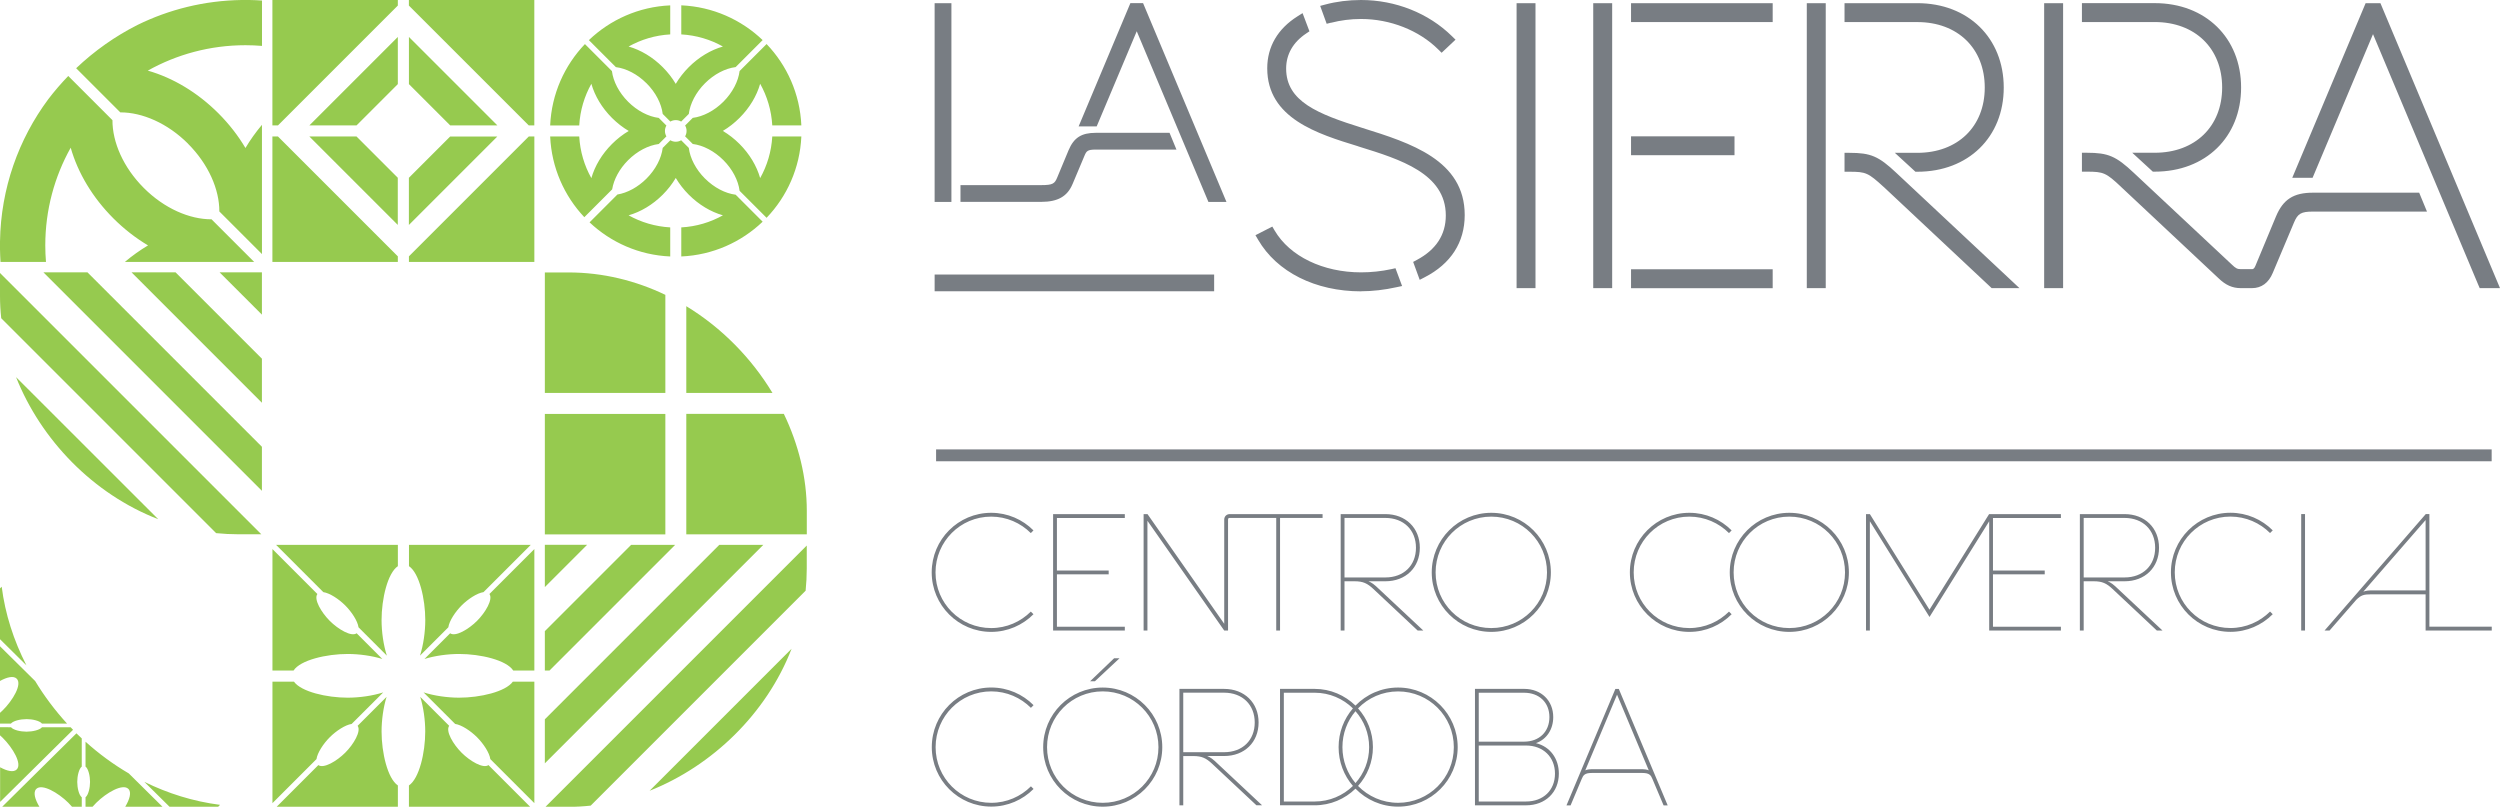
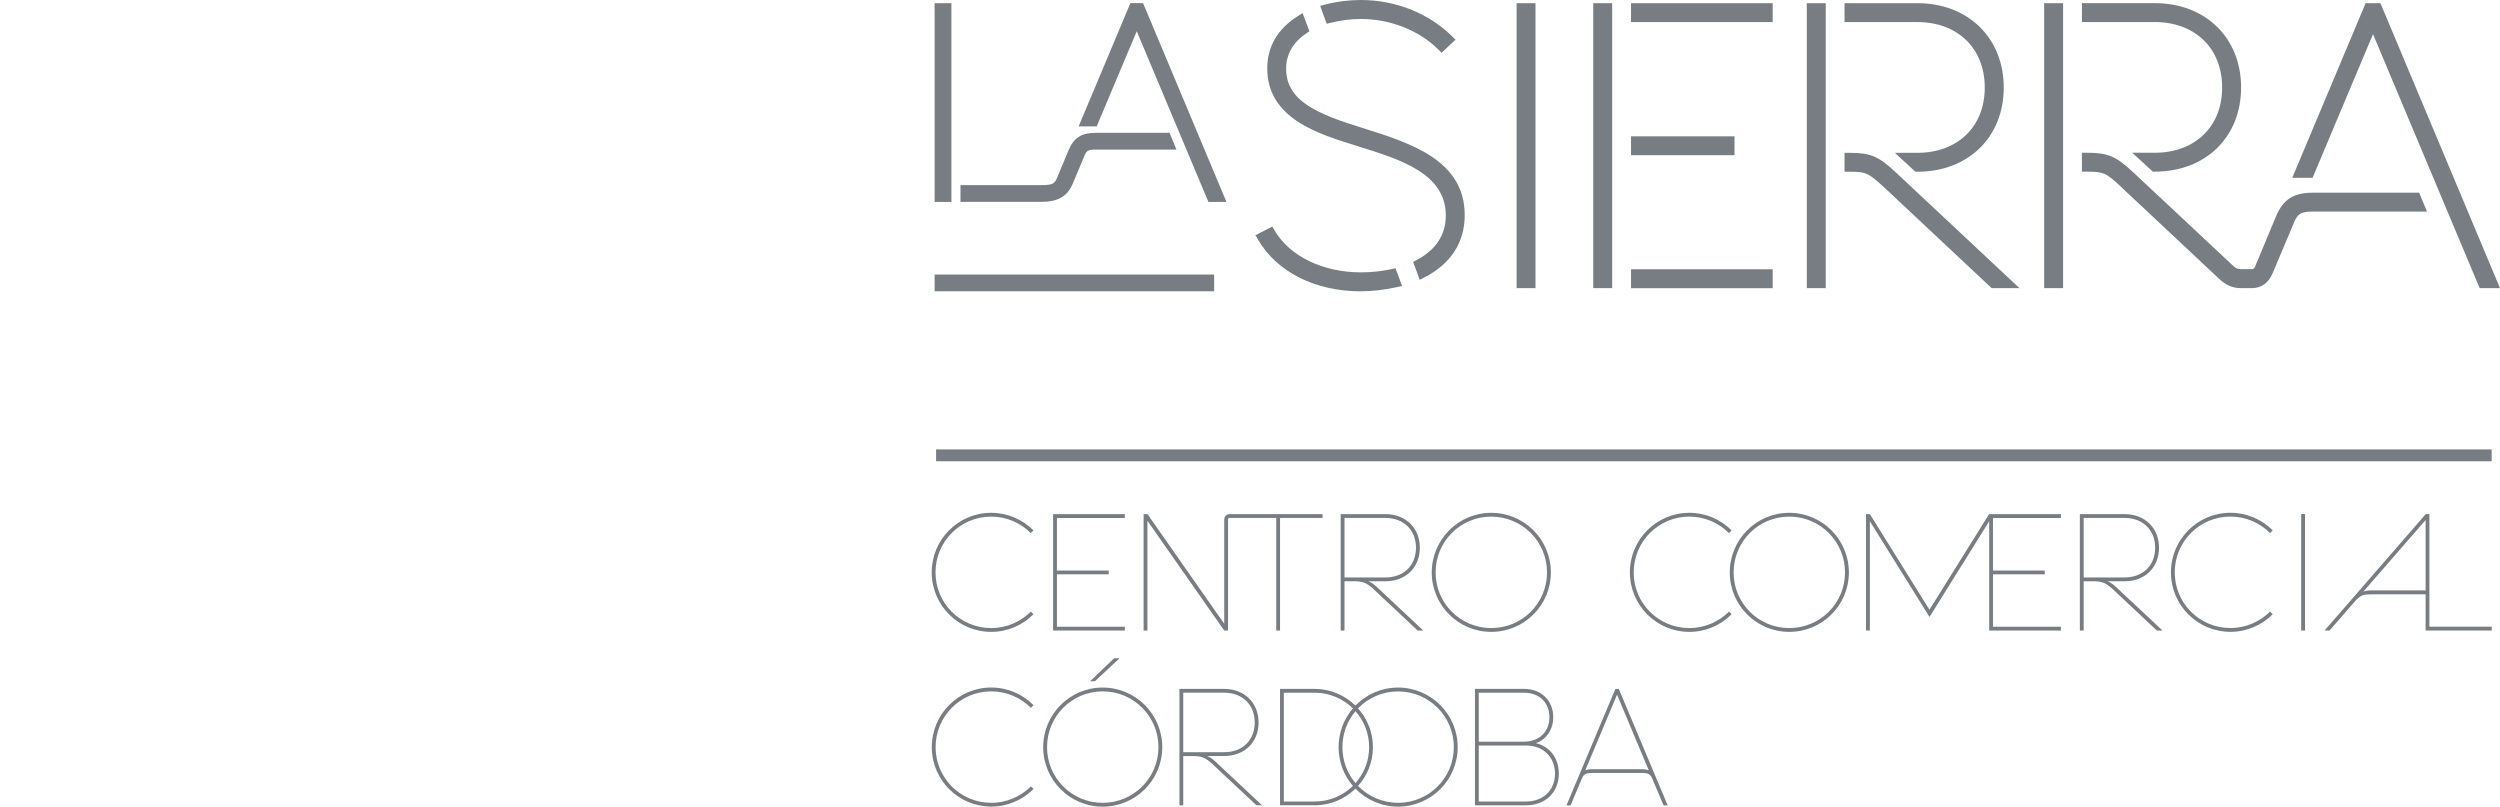
<svg xmlns="http://www.w3.org/2000/svg" id="Capa_2" viewBox="0 0 614.9 198.43">
  <defs>
    <style>.cls-1{fill:#96ca4f;}.cls-2{fill:#787d83;}</style>
  </defs>
  <g id="Capa_1-2">
    <g>
-       <path class="cls-1" d="m150.57,46.57l-6.85,6.85c-4.93-5.23-8.06-12.17-8.4-19.85h7.15c.21,3.7,1.26,7.18,2.98,10.24.86-3,2.6-5.92,5.07-8.39,1.27-1.27,2.66-2.35,4.12-3.21-1.46-.86-2.84-1.94-4.12-3.21-2.47-2.47-4.21-5.39-5.07-8.39-1.71,3.06-2.77,6.54-2.98,10.24h-7.15c.34-7.75,3.53-14.76,8.55-20.01l6.64,6.64c.32,2.55,1.74,5.3,3.98,7.54,2.24,2.24,4.99,3.66,7.54,3.98l1.88,1.88c-.23.39-.36.84-.36,1.33s.13.94.36,1.33l-1.88,1.88c-2.55.32-5.3,1.74-7.54,3.98-2.13,2.13-3.52,4.72-3.92,7.16m22.83-2.64c-2.24-2.24-3.67-4.99-3.98-7.54l-1.88-1.88c-.39.23-.84.36-1.33.36s-.94-.13-1.33-.36l-1.88,1.88c-.32,2.55-1.74,5.3-3.98,7.54-2.13,2.13-4.72,3.52-7.16,3.92l-6.85,6.85c5.23,4.93,12.17,8.06,19.84,8.39v-7.15c-3.7-.21-7.18-1.26-10.24-2.97,2.98-.85,5.91-2.59,8.39-5.07,1.27-1.27,2.35-2.66,3.21-4.12.87,1.46,1.94,2.85,3.21,4.12,2.48,2.48,5.4,4.22,8.39,5.07-3.06,1.71-6.53,2.77-10.24,2.97v7.15c7.75-.34,14.76-3.53,20.01-8.55l-6.64-6.64c-2.56-.32-5.3-1.74-7.54-3.98m13.57-.11c-.86-3-2.6-5.92-5.07-8.39-1.27-1.27-2.66-2.35-4.11-3.21,1.45-.86,2.84-1.94,4.11-3.21,2.47-2.47,4.22-5.39,5.07-8.39,1.71,3.06,2.77,6.54,2.98,10.24h7.15c-.34-7.75-3.53-14.76-8.55-20.01l-6.64,6.64c-.32,2.55-1.74,5.3-3.98,7.54-2.24,2.24-4.99,3.66-7.54,3.98l-1.88,1.88c.23.39.36.84.36,1.33s-.13.94-.36,1.33l1.88,1.88c2.55.32,5.3,1.74,7.54,3.98,2.24,2.24,3.66,4.99,3.98,7.54l6.64,6.64c5.02-5.25,8.21-12.26,8.55-20.01h-7.15c-.21,3.7-1.26,7.18-2.98,10.24m-27.95-23.32c2.24,2.24,3.67,4.99,3.98,7.54l1.88,1.88c.39-.23.84-.36,1.33-.36s.94.13,1.33.36l1.88-1.88c.32-2.55,1.74-5.3,3.98-7.54,2.24-2.24,4.99-3.66,7.54-3.98l6.64-6.64c-5.25-5.02-12.26-8.21-20.01-8.55v7.15c3.7.21,7.18,1.26,10.24,2.98-2.98.85-5.91,2.59-8.39,5.07-1.27,1.27-2.35,2.66-3.21,4.12-.86-1.46-1.94-2.85-3.21-4.12-2.48-2.48-5.4-4.22-8.39-5.07,3.06-1.71,6.53-2.77,10.24-2.98V1.32c-7.75.34-14.76,3.53-20.01,8.55l6.64,6.64c2.56.32,5.3,1.74,7.54,3.98M97.85,1.37V0h-30.85v30.85h1.37L97.85,1.37Zm-29.48,32.2h-1.37v30.85h30.85v-1.37l-29.48-29.48Zm29.48-12.88v-11.6l-21.75,21.75h11.6l10.16-10.16Zm2.73,42.36v1.37h30.85v-30.85h-1.37l-29.48,29.48Zm-12.89-29.48h-11.6l21.75,21.75v-11.6l-10.16-10.16Zm42.36-2.73h1.37V0h-30.85v1.37l29.48,29.47Zm-29.48,12.89v11.6l21.75-21.75h-11.6l-10.16,10.16Zm10.16-12.89h11.6l-21.75-21.75v11.6l10.16,10.16Zm-46.31,36.15h-10.4l10.4,10.4v-10.4Zm0,21.23l-21.23-21.23h-10.83l32.06,32.07v-10.84Zm-53.73-21.23l53.73,53.73v-10.83l-42.9-42.9h-10.83Zm-10.69.14v5.66c0,1.83.1,3.66.3,5.48l52.86,52.86c1.8.18,3.62.28,5.46.28h5.65L0,67.14Zm38.88,60.54L3.95,92.76c6.13,15.42,18.92,28.72,34.93,34.93m95.13,16.71l10.4-10.4h-10.4v10.4Zm1.13,20.54l30.93-30.93h-10.83l-21.23,21.23v9.69h1.13Zm41.77-30.92l-42.9,42.9v10.83l53.73-53.73h-10.83Zm-37.1,64.43c1.83,0,3.66-.1,5.48-.3l52.86-52.86c.18-1.8.28-3.62.28-5.46v-5.65l-64.28,64.28h5.65Zm54.89-38.88l-34.93,34.93c15.42-6.13,28.72-18.92,34.93-34.93m-60.69-28.13h29.64v-29.63h-29.64v29.63Zm29.64-58.92c-7.28-3.49-15.35-5.51-23.84-5.51h-5.8v29.64h29.64v-24.13Zm5.15,29.28v29.63h29.64v-5.8c0-8.17-2.03-16.32-5.65-23.84h-23.99Zm0-26.49v21.34h21.2c-5.18-8.58-12.49-16.04-21.2-21.34m-55.87,96.29c-2.89,0-6.13-.46-8.75-1.3l7.77,7.76c1.56.22,3.81,1.7,5.38,3.27,1.57,1.57,3.06,3.82,3.27,5.38l10.83,10.83v-29.88h-5.29c-1.79,2.49-8.08,3.94-13.21,3.94m-28.02-22.69c1.57,1.57,3.06,3.82,3.27,5.38l6.97,6.97c-.84-2.61-1.3-5.86-1.3-8.75,0-5.18,1.47-11.54,4.01-13.26v-5.24h-29.96l11.63,11.63c1.56.22,3.81,1.7,5.38,3.27m.6,11.94c2.81,0,5.96.43,8.53,1.23l-6.32-6.32c-1.29.94-4.54-.98-6.61-3.05-2.07-2.07-3.99-5.32-3.05-6.61l-11.05-11.05v29.88h5.19c1.65-2.58,8.08-4.08,13.31-4.08m31.82-8.14c-2.07,2.07-5.32,3.99-6.61,3.05l-6.32,6.32c2.57-.8,5.73-1.23,8.53-1.23,5.23,0,11.66,1.5,13.31,4.08h5.19v-29.88l-11.05,11.05c.94,1.29-.98,4.54-3.05,6.61m-3.8,32.42c-2.07-2.07-3.99-5.32-3.05-6.61l-7.12-7.12c.8,2.57,1.23,5.73,1.23,8.53,0,5.18-1.47,11.54-4.01,13.26v5.24h29.81l-10.25-10.25c-1.29.94-4.54-.98-6.61-3.05m-32.42-3.8c1.57-1.57,3.82-3.05,5.38-3.27l7.77-7.76c-2.61.84-5.86,1.3-8.75,1.3-5.13,0-11.42-1.45-13.21-3.94h-5.29v29.88l10.83-10.83c.22-1.56,1.7-3.81,3.27-5.38m12.74-1.4c0-2.81.43-5.96,1.23-8.53l-7.12,7.12c.94,1.29-.98,4.55-3.05,6.61-2.07,2.07-5.32,3.99-6.61,3.05l-10.25,10.25h29.81v-5.24c-2.54-1.72-4.01-8.08-4.01-13.26m10.75-27.42c0,2.88-.46,6.13-1.3,8.75l6.97-6.97c.22-1.56,1.7-3.81,3.27-5.38,1.57-1.57,3.82-3.05,5.38-3.27l11.63-11.63h-29.96v5.24c2.54,1.72,4.01,8.08,4.01,13.26M46.24,35.35c5.05,5.05,7.73,11.27,7.71,16.66l10.48,10.48v-31.79c-1.53,1.82-2.89,3.73-4.06,5.7-1.79-3.02-4.02-5.9-6.65-8.53-5.13-5.13-11.19-8.74-17.37-10.5,7.11-3.98,15.3-6.25,24.03-6.25,1.37,0,2.72.06,4.06.17V.13c-1.02-.07-2.05-.11-3.08-.13h-1.95c-9.17.14-17.84,2.33-25.58,6.13-5.47,2.76-10.59,6.37-15.1,10.65l10.86,10.86c5.39-.02,11.62,2.66,16.67,7.71m-34.95,29.07c-.11-1.34-.17-2.69-.17-4.06,0-8.73,2.27-16.92,6.25-24.03,1.77,6.21,5.39,12.27,10.5,17.38,2.63,2.63,5.51,4.86,8.52,6.65-1.96,1.17-3.87,2.52-5.69,4.06h31.79l-10.48-10.48c-5.39.02-11.62-2.66-16.66-7.71-5.05-5.05-7.73-11.27-7.71-16.67l-10.87-10.87c-1.75,1.81-3.39,3.71-4.92,5.72C4.58,34.22.21,46.3,0,59.39v1.95c.02,1.03.06,2.06.13,3.08h11.16Zm30.38,134h11.98l.46-.46c-6.59-.84-12.85-2.81-18.63-5.66l6.19,6.12Zm-20.65-15.98v6.1c.7.55,1.11,2.32,1.11,3.77s-.41,3.23-1.11,3.78v2.33h1.73c.3-.35.61-.68.93-.99,2.49-2.47,6.48-4.77,7.87-3.4.84.82.32,2.58-.76,4.39h9.15l-8.28-8.19c-3.81-2.23-7.37-4.85-10.63-7.79m-21.02,6.26v8.53l17.94-17.73c-.2-.21-.4-.42-.6-.63h-7.03c-.56.69-2.35,1.09-3.82,1.09s-3.25-.4-3.81-1.09H0v1.99c.23.21.46.41.67.62,2.49,2.47,4.82,6.41,3.44,7.78-.79.78-2.4.38-4.11-.56m6.5-11.83c1.47,0,3.25.4,3.82,1.1h6.17c-2.96-3.24-5.6-6.75-7.84-10.46l-8.65-8.55v8.53c1.71-.94,3.32-1.34,4.11-.56,1.39,1.37-.94,5.31-3.44,7.78-.21.21-.44.42-.67.62v2.65h2.68c.56-.69,2.35-1.1,3.81-1.1M.42,144.31l-.42.41v12.5l6.5,6.43c-3.14-6.12-5.24-12.67-6.08-19.34m18.58,48.01c0-1.45.41-3.23,1.11-3.77v-6.93c-.44-.41-.88-.83-1.31-1.25L.54,198.43h9.15c-1.08-1.81-1.6-3.56-.76-4.39,1.39-1.37,5.37.93,7.87,3.4.31.31.62.64.92.99h2.39v-2.33c-.7-.55-1.11-2.32-1.11-3.78" />
      <path class="cls-2" d="m263.78,45.32c-1.26,2.99-3.62,4.33-7.65,4.33h-19.89v-4.12h19.89c2.82,0,3.28-.37,3.89-1.84l2.81-6.75c1.3-3.08,3.17-4.27,6.66-4.27h18.17l1.7,4.12h-19.87c-2.03,0-2.28.38-2.77,1.56l-2.94,6.98M234.01.78h-4.13v48.88h4.13V.78Zm45.58,6.9l17.45,41.55.18.43h4.44L281.33,1.2l-.18-.43h-3.12l-12.73,30.32h4.44l9.86-23.42Zm55.18,63.96c2.75,0,5.77-.34,8.72-1l1.37-.29-1.63-4.38-1.03.23c-2.38.52-4.95.79-7.43.79-9.37,0-17.52-3.94-21.25-10.27l-.58-.99-4.15,2.12.65,1.11c4.62,7.95,14.09,12.7,25.33,12.7m-7.39-66.06c2.37-.61,4.85-.93,7.39-.93,7.16,0,14.25,2.79,18.98,7.49l.83.82,3.42-3.22-.9-.88C351.35,3.23,343.22,0,334.76,0c-3.04,0-6.07.38-8.78,1.11l-1.27.34,1.6,4.4,1.07-.27Zm6.68,30.4l.35.11c9.93,3.08,21.2,6.57,21.2,16.88,0,4.74-2.39,8.42-7.1,10.93l-.93.5,1.61,4.41,1.22-.63c6.45-3.31,9.85-8.6,9.85-15.3,0-13.53-13.35-17.73-25.13-21.42-11-3.44-18.79-6.51-18.79-14.62,0-3.49,1.7-6.47,4.93-8.62l.8-.54-1.69-4.47-1.25.79c-4.87,3.07-7.44,7.49-7.44,12.78,0,12.32,12.4,16.13,22.38,19.19M377.67.78h-4.65v70.09h4.65V.78Zm58.34,0h-34.84v4.65h34.84V.78Zm-9.39,32.75h-25.45v4.65h25.45v-4.65Zm9.39,32.7h-34.84v4.65h34.84v-4.65ZM396.53.78h-4.66v70.09h4.66V.78Zm66.78,45.19l26.36,24.71.2.19h6.84l-30.24-28.31c-4.39-4.14-6.34-4.97-11.57-4.97h-1.22v4.65h1.22c4.04,0,4.59.25,8.41,3.74m24.86-24.44c0,9.6-6.66,16.05-16.58,16.05h-5.53l5.06,4.65h.48c12.51,0,21.24-8.51,21.24-20.7S484.1.78,471.59.78h-17.91v4.65h17.91c9.92,0,16.58,6.47,16.58,16.1M449.06.78h-4.66v70.09h4.66V.78Zm72.64,45.19l23.93,22.43c1.79,1.73,3.44,2.47,5.54,2.47h2.71c2.34,0,4.12-1.3,5.13-3.75l5.22-12.38c.92-2.21,1.76-2.7,4.68-2.7h28.03l-1.92-4.65h-26.11c-4.78,0-7.33,1.63-9.1,5.82l-5.08,12.2c-.31.79-.66.79-.86.79h-2.71c-.91,0-1.29-.24-2.21-1.12l-24.09-22.54c-4.39-4.14-6.34-4.97-11.57-4.97h-1.22v4.65h1.22c4.1,0,4.73.28,8.41,3.74m24.86-24.44c0,9.6-6.66,16.05-16.58,16.05h-5.53l5.06,4.65h.47c12.51,0,21.24-8.51,21.24-20.7s-8.73-20.75-21.24-20.75h-17.91v4.65h17.91c9.92,0,16.58,6.47,16.58,16.1M507.44.78h-4.66v70.09h4.66V.78Zm76.23,7.63l25.92,61.73.32.73h4.99L585.67,1.21l-.18-.43h-3.64l-18.05,42.96h5l14.86-35.33Zm-285.04,59.11h-68.75v4.12h68.75v-4.12Zm-45.09,82.91c-2.5,2.49-5.94,4.05-9.75,4.05-7.59,0-13.69-6.1-13.69-13.69s6.1-13.72,13.69-13.72c3.81,0,7.25,1.56,9.75,4.05l.65-.66c-2.66-2.68-6.35-4.33-10.4-4.33-8.09,0-14.63,6.57-14.63,14.65s6.55,14.64,14.63,14.64c4.05,0,7.74-1.66,10.4-4.34l-.65-.65Zm0,0c-2.5,2.49-5.94,4.05-9.75,4.05-7.59,0-13.69-6.1-13.69-13.69s6.1-13.72,13.69-13.72c3.81,0,7.25,1.56,9.75,4.05l.65-.66c-2.66-2.68-6.35-4.33-10.4-4.33-8.09,0-14.63,6.57-14.63,14.65s6.55,14.64,14.63,14.64c4.05,0,7.74-1.66,10.4-4.34l-.65-.65Zm5.48,4.66h17.64v-.94h-16.7v-12.89h12.73v-.94h-12.73v-12.92h16.7v-.94h-17.64v28.64Zm0,0h17.64v-.94h-16.7v-12.89h12.73v-.94h-12.73v-12.92h16.7v-.94h-17.64v28.64Zm22.26,0h.94v-27l18.89,27h.94v-27.29c0-.28.13-.41.41-.41h11.44v27.7h.94v-27.7h10.46v-.94h-22.84c-.78,0-1.35.58-1.35,1.35v25.63l-18.87-26.98h-.96v28.64Zm0,0h.94v-27l18.89,27h.94v-27.29c0-.28.13-.41.41-.41h11.44v27.7h.94v-27.7h10.46v-.94h-22.84c-.78,0-1.35.58-1.35,1.35v25.63l-18.87-26.98h-.96v28.64Zm48.47-28.64h10.99c4.99,0,8.48,3.4,8.48,8.27s-3.46,8.25-8.48,8.25h-4.15s.9.33,1.84,1.21l11.65,10.91h-1.39l-10.89-10.22c-1.49-1.39-2.54-1.9-4.63-1.9h-2.48v12.12h-.94v-28.64Zm10.99,15.58c4.53,0,7.53-2.95,7.53-7.31s-3.03-7.33-7.53-7.33h-10.05v14.64h10.05Zm-10.99-15.58h10.99c4.99,0,8.48,3.4,8.48,8.27s-3.46,8.25-8.48,8.25h-4.15s.9.33,1.84,1.21l11.65,10.91h-1.39l-10.89-10.22c-1.49-1.39-2.54-1.9-4.63-1.9h-2.48v12.12h-.94v-28.64Zm10.99,15.58c4.53,0,7.53-2.95,7.53-7.31s-3.03-7.33-7.53-7.33h-10.05v14.64h10.05Zm26.05-15.9c8.09,0,14.66,6.57,14.66,14.66s-6.57,14.63-14.66,14.63-14.64-6.55-14.64-14.63,6.55-14.66,14.64-14.66m0,28.35c7.6,0,13.71-6.1,13.71-13.69s-6.12-13.72-13.71-13.72-13.69,6.12-13.69,13.72,6.1,13.69,13.69,13.69m0-28.35c8.09,0,14.66,6.57,14.66,14.66s-6.57,14.63-14.66,14.63-14.64-6.55-14.64-14.63,6.55-14.66,14.64-14.66m0,28.35c7.6,0,13.71-6.1,13.71-13.69s-6.12-13.72-13.71-13.72-13.69,6.12-13.69,13.72,6.1,13.69,13.69,13.69m58.47-4.05c-2.5,2.49-5.94,4.05-9.75,4.05-7.59,0-13.69-6.1-13.69-13.69s6.1-13.72,13.69-13.72c3.81,0,7.25,1.56,9.75,4.05l.65-.66c-2.66-2.68-6.35-4.33-10.4-4.33-8.08,0-14.63,6.57-14.63,14.65s6.55,14.64,14.63,14.64c4.05,0,7.74-1.66,10.4-4.34l-.65-.65Zm0,0c-2.5,2.49-5.94,4.05-9.75,4.05-7.59,0-13.69-6.1-13.69-13.69s6.1-13.72,13.69-13.72c3.81,0,7.25,1.56,9.75,4.05l.65-.66c-2.66-2.68-6.35-4.33-10.4-4.33-8.08,0-14.63,6.57-14.63,14.65s6.55,14.64,14.63,14.64c4.05,0,7.74-1.66,10.4-4.34l-.65-.65Zm14.83-24.3c8.09,0,14.66,6.57,14.66,14.66s-6.57,14.63-14.66,14.63-14.64-6.55-14.64-14.63,6.55-14.66,14.64-14.66m0,28.35c7.6,0,13.71-6.1,13.71-13.69s-6.12-13.72-13.71-13.72-13.69,6.12-13.69,13.72,6.1,13.69,13.69,13.69m0-28.35c8.09,0,14.66,6.57,14.66,14.66s-6.57,14.63-14.66,14.63-14.64-6.55-14.64-14.63,6.55-14.66,14.64-14.66m0,28.35c7.6,0,13.71-6.1,13.71-13.69s-6.12-13.72-13.71-13.72-13.69,6.12-13.69,13.72,6.1,13.69,13.69,13.69m18.88.61h.94v-26.88l14.67,23.54,14.68-23.54v26.88h17.64v-.94h-16.71v-12.89h12.73v-.94h-12.73v-12.92h16.71v-.94h-17.67l-14.66,23.5-14.65-23.5h-.96v28.64Zm0,0h.94v-26.88l14.67,23.54,14.68-23.54v26.88h17.64v-.94h-16.71v-12.89h12.73v-.94h-12.73v-12.92h16.71v-.94h-17.67l-14.66,23.5-14.65-23.5h-.96v28.64Zm52.59-28.64h10.99c4.99,0,8.48,3.4,8.48,8.27s-3.46,8.25-8.48,8.25h-4.15s.9.33,1.84,1.21l11.65,10.91h-1.39l-10.89-10.22c-1.49-1.39-2.54-1.9-4.63-1.9h-2.48v12.12h-.94v-28.64Zm10.99,15.58c4.53,0,7.53-2.95,7.53-7.31s-3.03-7.33-7.53-7.33h-10.05v14.64h10.05Zm-10.99-15.58h10.99c4.99,0,8.48,3.4,8.48,8.27s-3.46,8.25-8.48,8.25h-4.15s.9.33,1.84,1.21l11.65,10.91h-1.39l-10.89-10.22c-1.49-1.39-2.54-1.9-4.63-1.9h-2.48v12.12h-.94v-28.64Zm10.99,15.58c4.53,0,7.53-2.95,7.53-7.31s-3.03-7.33-7.53-7.33h-10.05v14.64h10.05Zm35.79,8.39c-2.5,2.49-5.94,4.05-9.74,4.05-7.59,0-13.7-6.1-13.7-13.69s6.1-13.72,13.7-13.72c3.81,0,7.25,1.56,9.74,4.05l.66-.66c-2.67-2.68-6.35-4.33-10.4-4.33-8.09,0-14.64,6.57-14.64,14.65s6.55,14.64,14.64,14.64c4.05,0,7.73-1.66,10.4-4.34l-.66-.65Zm0,0c-2.5,2.49-5.94,4.05-9.74,4.05-7.59,0-13.7-6.1-13.7-13.69s6.1-13.72,13.7-13.72c3.81,0,7.25,1.56,9.74,4.05l.66-.66c-2.67-2.68-6.35-4.33-10.4-4.33-8.09,0-14.64,6.57-14.64,14.65s6.55,14.64,14.64,14.64c4.05,0,7.73-1.66,10.4-4.34l-.66-.65Zm7.66,4.66h.94v-28.64h-.94v28.64Zm0,0h.94v-28.64h-.94v28.64Zm30.63-28.64h.9v27.7h15.34v.94h-16.27v-8.9h-13.43c-1.78,0-2.48.2-3.64,1.37l-6.55,7.53h-1.23l24.89-28.64Zm-13.46,18.77h13.43v-17.3l-15.33,17.63c.08-.04.79-.33,1.9-.33m13.46-18.77h.9v27.7h15.34v.94h-16.27v-8.9h-13.43c-1.78,0-2.48.2-3.64,1.37l-6.55,7.53h-1.23l24.89-28.64Zm-13.46,18.77h13.43v-17.3l-15.33,17.63c.08-.04.79-.33,1.9-.33m-329.61,48.2c-2.5,2.5-5.94,4.05-9.75,4.05-7.59,0-13.69-6.1-13.69-13.69s6.1-13.72,13.69-13.72c3.81,0,7.25,1.56,9.75,4.05l.65-.66c-2.66-2.68-6.35-4.34-10.4-4.34-8.09,0-14.63,6.57-14.63,14.66s6.55,14.63,14.63,14.63c4.05,0,7.74-1.66,10.4-4.34l-.65-.65Zm0,0c-2.5,2.5-5.94,4.05-9.75,4.05-7.59,0-13.69-6.1-13.69-13.69s6.1-13.72,13.69-13.72c3.81,0,7.25,1.56,9.75,4.05l.65-.66c-2.66-2.68-6.35-4.34-10.4-4.34-8.09,0-14.63,6.57-14.63,14.66s6.55,14.63,14.63,14.63c4.05,0,7.74-1.66,10.4-4.34l-.65-.65Zm17.66-24.3c8.09,0,14.65,6.57,14.65,14.66s-6.57,14.64-14.65,14.64-14.64-6.55-14.64-14.64,6.55-14.66,14.64-14.66m0,28.35c7.6,0,13.71-6.1,13.71-13.69s-6.12-13.72-13.71-13.72-13.69,6.12-13.69,13.72,6.1,13.69,13.69,13.69m2.8-35.55h1.33l-6.04,5.65h-1.19l5.9-5.65Zm-2.8,7.2c8.09,0,14.65,6.57,14.65,14.66s-6.57,14.64-14.65,14.64-14.64-6.55-14.64-14.64,6.55-14.66,14.64-14.66m0,28.35c7.6,0,13.71-6.1,13.71-13.69s-6.12-13.72-13.71-13.72-13.69,6.12-13.69,13.72,6.1,13.69,13.69,13.69m2.8-35.55h1.33l-6.04,5.65h-1.19l5.9-5.65Zm16.07,7.53h10.99c4.99,0,8.48,3.4,8.48,8.26s-3.46,8.25-8.48,8.25h-4.15s.9.33,1.84,1.21l11.65,10.91h-1.39l-10.89-10.21c-1.49-1.39-2.54-1.9-4.63-1.9h-2.48v12.12h-.94v-28.63Zm10.99,15.57c4.53,0,7.53-2.94,7.53-7.31s-3.03-7.33-7.53-7.33h-10.05v14.64h10.05Zm-10.99-15.57h10.99c4.99,0,8.48,3.4,8.48,8.26s-3.46,8.25-8.48,8.25h-4.15s.9.33,1.84,1.21l11.65,10.91h-1.39l-10.89-10.21c-1.49-1.39-2.54-1.9-4.63-1.9h-2.48v12.12h-.94v-28.63Zm10.99,15.57c4.53,0,7.53-2.94,7.53-7.31s-3.03-7.33-7.53-7.33h-10.05v14.64h10.05Zm13.75-15.57h8.53c3.89,0,7.43,1.58,10.03,4.11,2.66-2.74,6.36-4.44,10.48-4.44,8.08,0,14.66,6.57,14.66,14.66s-6.57,14.63-14.66,14.63c-4.12,0-7.82-1.7-10.48-4.42-2.6,2.54-6.14,4.09-10.03,4.09h-8.53v-28.63Zm8.53,27.7c3.64,0,6.98-1.46,9.4-3.83-2.21-2.56-3.52-5.89-3.52-9.54s1.31-6.96,3.52-9.54c-2.42-2.38-5.75-3.85-9.4-3.85h-7.59v26.76h7.59Zm13.39-13.37c0-3.4-1.27-6.49-3.36-8.84-2.01,2.38-3.21,5.46-3.21,8.84s1.21,6.47,3.21,8.84c2.09-2.36,3.36-5.45,3.36-8.84m7.12,13.69c7.59,0,13.71-6.1,13.71-13.69s-6.12-13.71-13.71-13.71c-3.87,0-7.35,1.59-9.85,4.17,2.27,2.54,3.66,5.87,3.66,9.54s-1.39,7.02-3.66,9.54c2.5,2.56,5.98,4.15,9.85,4.15m-29.04-28.02h8.53c3.89,0,7.43,1.58,10.03,4.11,2.66-2.74,6.36-4.44,10.48-4.44,8.08,0,14.66,6.57,14.66,14.66s-6.57,14.63-14.66,14.63c-4.12,0-7.82-1.7-10.48-4.42-2.6,2.54-6.14,4.09-10.03,4.09h-8.53v-28.63Zm8.53,27.7c3.64,0,6.98-1.46,9.4-3.83-2.21-2.56-3.52-5.89-3.52-9.54s1.31-6.96,3.52-9.54c-2.42-2.38-5.75-3.85-9.4-3.85h-7.59v26.76h7.59Zm13.39-13.37c0-3.4-1.27-6.49-3.36-8.84-2.01,2.38-3.21,5.46-3.21,8.84s1.21,6.47,3.21,8.84c2.09-2.36,3.36-5.45,3.36-8.84m7.12,13.69c7.59,0,13.71-6.1,13.71-13.69s-6.12-13.71-13.71-13.71c-3.87,0-7.35,1.59-9.85,4.17,2.27,2.54,3.66,5.87,3.66,9.54s-1.39,7.02-3.66,9.54c2.5,2.56,5.98,4.15,9.85,4.15m18.9-28.02h12.1c4.22,0,7.16,2.88,7.16,6.94,0,2.92-1.55,5.46-4.27,6.4,3.54.86,5.65,3.85,5.65,7.49,0,4.59-3.31,7.8-8.06,7.8h-12.57v-28.63Zm12.1,12.98c3.7,0,6.22-2.42,6.22-6.04s-2.52-6-6.22-6h-11.16v12.04h11.16Zm.47,14.72c4.25,0,7.12-2.76,7.12-6.86s-2.91-6.92-7.12-6.92h-11.63v13.78h11.63Zm-12.57-27.69h12.1c4.22,0,7.16,2.88,7.16,6.94,0,2.92-1.55,5.46-4.27,6.4,3.54.86,5.65,3.85,5.65,7.49,0,4.59-3.31,7.8-8.06,7.8h-12.57v-28.63Zm12.1,12.98c3.7,0,6.22-2.42,6.22-6.04s-2.52-6-6.22-6h-11.16v12.04h11.16Zm.47,14.72c4.25,0,7.12-2.76,7.12-6.86s-2.91-6.92-7.12-6.92h-11.63v13.78h11.63Zm21.95-27.69h.86l12.02,28.63h-1l-2.75-6.51c-.36-.88-.73-1.46-2.45-1.46h-12.49c-1.72,0-2.09.57-2.45,1.46l-2.74,6.51h-1l12.02-28.63Zm-5.43,19.73h11.71c.88,0,1.53.08,1.96.29l-7.81-18.63-7.82,18.63c.43-.21,1.09-.29,1.97-.29m5.43-19.73h.86l12.02,28.63h-1l-2.75-6.51c-.36-.88-.73-1.46-2.45-1.46h-12.49c-1.72,0-2.09.57-2.45,1.46l-2.74,6.51h-1l12.02-28.63Zm-5.43,19.73h11.71c.88,0,1.53.08,1.96.29l-7.81-18.63-7.82,18.63c.43-.21,1.09-.29,1.97-.29m221-78.66H230.24v2.93h382.61v-2.93Z" />
    </g>
  </g>
</svg>